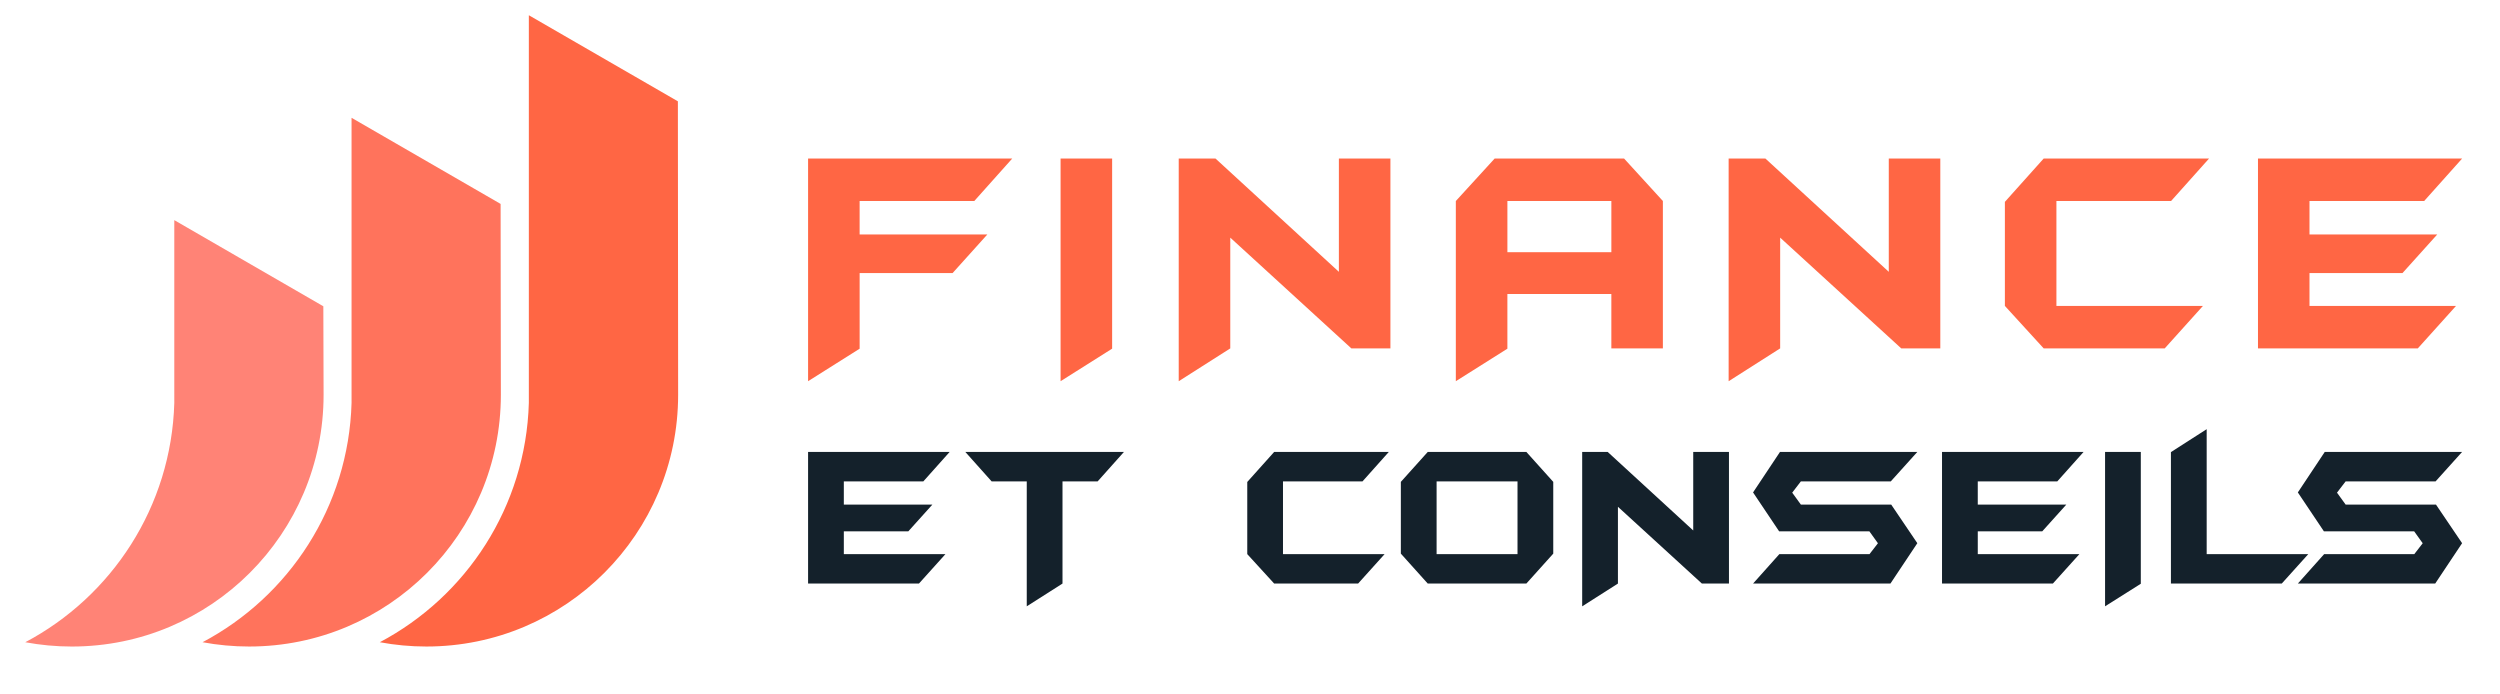
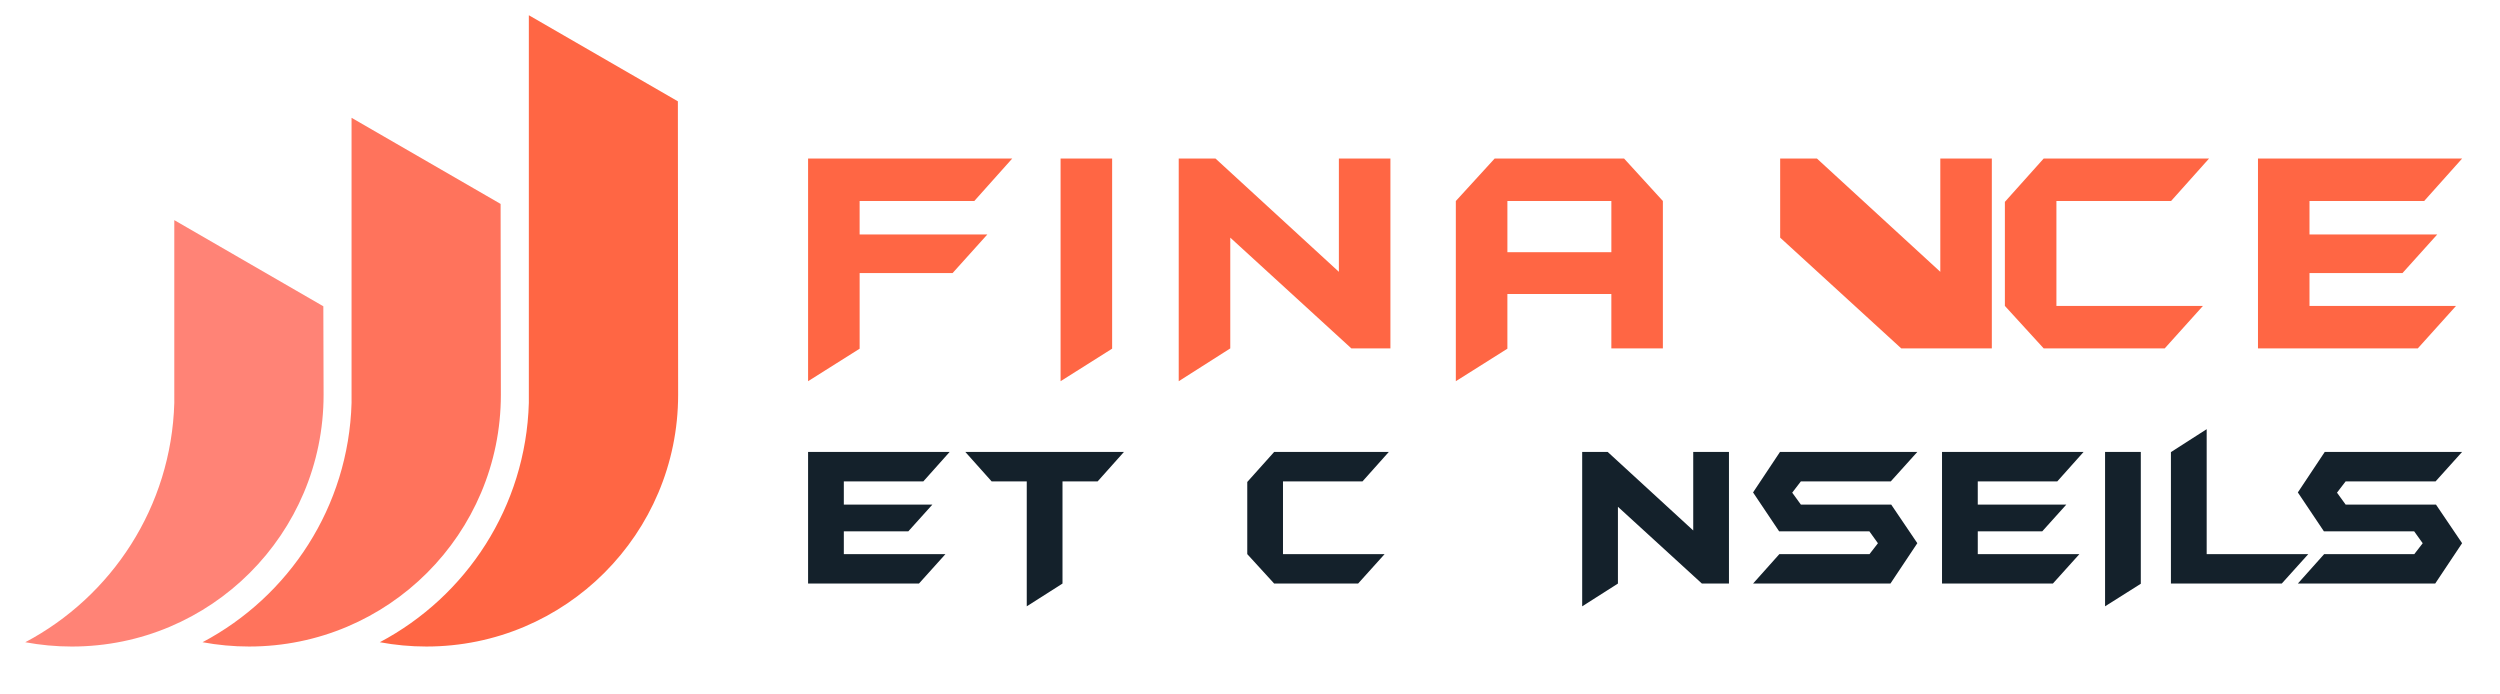
<svg xmlns="http://www.w3.org/2000/svg" version="1.1" id="Calque_1" x="0px" y="0px" width="198px" height="55px" viewBox="0 0 198 55" enable-background="new 0 0 198 55" xml:space="preserve">
  <g>
    <g>
      <g>
        <g>
          <path fill="#FF6644" d="M80.168,12.557l-3.004,3.363h-9.082v2.651h10.114l-2.752,3.057h-7.361v5.989L64,30.191V12.557H80.168z" />
          <path fill="#FF6644" d="M88.081,27.614l-4.083,2.577V12.557h4.083V27.614z" />
          <path fill="#FF6644" d="M110.12,27.592h-3.093l-9.589-8.771v8.771l-4.083,2.601V12.557h2.913l9.771,8.971v-8.971h4.082V27.592z" />
          <path fill="#FF6644" d="M131.701,27.592h-4.082v-4.307h-8.234v4.332l-4.083,2.574V15.92l3.074-3.363h10.252l3.072,3.363V27.592z       M127.62,19.973V15.92h-8.234v4.053H127.62z" />
-           <path fill="#FF6644" d="M153.672,27.592h-3.094l-9.589-8.771v8.771l-4.081,2.601V12.557h2.912l9.771,8.971v-8.971h4.081V27.592z      " />
+           <path fill="#FF6644" d="M153.672,27.592h-3.094l-9.589-8.771v8.771V12.557h2.912l9.771,8.971v-8.971h4.081V27.592z      " />
          <path fill="#FF6644" d="M174.956,12.557l-3.006,3.363h-9.082v8.309h11.605l-3.026,3.363h-9.588l-3.072-3.363v-8.241l3.072-3.431      H174.956z" />
          <path fill="#FF6644" d="M195,12.557l-3.006,3.363h-9.082v2.651h10.116l-2.752,3.057h-7.364v2.601h11.605l-3.026,3.363h-12.659      V12.557H195z" />
        </g>
      </g>
      <g>
        <g>
          <path fill="#14212B" d="M75.212,35.793l-2.083,2.332h-6.298v1.838h7.014l-1.908,2.12h-5.106v1.803h8.048l-2.099,2.332H64V35.793      H75.212z" />
          <path fill="#14212B" d="M89.017,35.793l-2.083,2.332H84.15v8.093l-2.831,1.803v-9.896h-2.783l-2.083-2.332H89.017z" />
          <path fill="#14212B" d="M109.994,35.793l-2.083,2.332h-6.298v5.761h8.048l-2.1,2.332h-6.647l-2.131-2.332v-5.714l2.131-2.379      H109.994z" />
-           <path fill="#14212B" d="M123.018,43.847l-2.131,2.371h-7.809l-2.131-2.371v-5.683l2.131-2.371h7.809l2.131,2.371V43.847z       M120.187,43.886v-5.761h-6.408v5.761H120.187z" />
          <path fill="#14212B" d="M136.934,46.218h-2.143l-6.651-6.081v6.081l-2.831,1.803V35.793h2.02l6.775,6.22v-6.22h2.83V46.218z" />
          <path fill="#14212B" d="M151.852,43.021l-2.13,3.197h-10.88l2.083-2.332h7.14l0.667-0.861l-0.676-0.941h-7.147L138.842,39      l2.133-3.207h10.877l-2.101,2.332h-7.122l-0.686,0.893l0.686,0.945h7.155L151.852,43.021z" />
          <path fill="#14212B" d="M165.02,35.793l-2.082,2.332h-6.299v1.838h7.014l-1.909,2.12h-5.104v1.803h8.048l-2.101,2.332h-8.779      V35.793H165.02z" />
          <path fill="#14212B" d="M169.552,46.233l-2.831,1.787V35.793h2.831V46.233z" />
          <path fill="#14212B" d="M182.816,43.886l-2.101,2.332h-8.778V35.807l2.832-1.816v9.896H182.816z" />
          <path fill="#14212B" d="M194.998,43.021l-2.13,3.197h-10.879l2.084-2.332h7.14l0.665-0.861l-0.674-0.941h-7.149L181.989,39      l2.132-3.207h10.877l-2.099,2.332h-7.124l-0.685,0.893l0.685,0.945h7.155L194.998,43.021z" />
        </g>
      </g>
    </g>
    <g>
      <g>
        <path fill-rule="evenodd" clip-rule="evenodd" fill="#FF735C" d="M27.843,9.329l11.805,6.822l0.02,15.116     c0,11.012-8.928,19.937-19.938,19.938c-1.259,0-2.495-0.118-3.689-0.341c6.847-3.621,11.568-10.726,11.802-18.954V9.329z" />
        <path fill-rule="evenodd" clip-rule="evenodd" fill="#FF8376" d="M13.803,17.434l11.805,6.824l0.02,7.01     c0,11.012-8.927,19.937-19.938,19.938c-1.259,0-2.494-0.118-3.689-0.341c6.847-3.621,11.568-10.726,11.803-18.954V17.434z" />
        <path fill-rule="evenodd" clip-rule="evenodd" fill="#FF6644" d="M41.883,1.206l11.805,6.819l0.02,23.242     c0,11.012-8.927,19.937-19.938,19.938c-1.259,0-2.495-0.118-3.689-0.341c6.847-3.621,11.568-10.726,11.803-18.954V1.206z" />
      </g>
    </g>
  </g>
</svg>